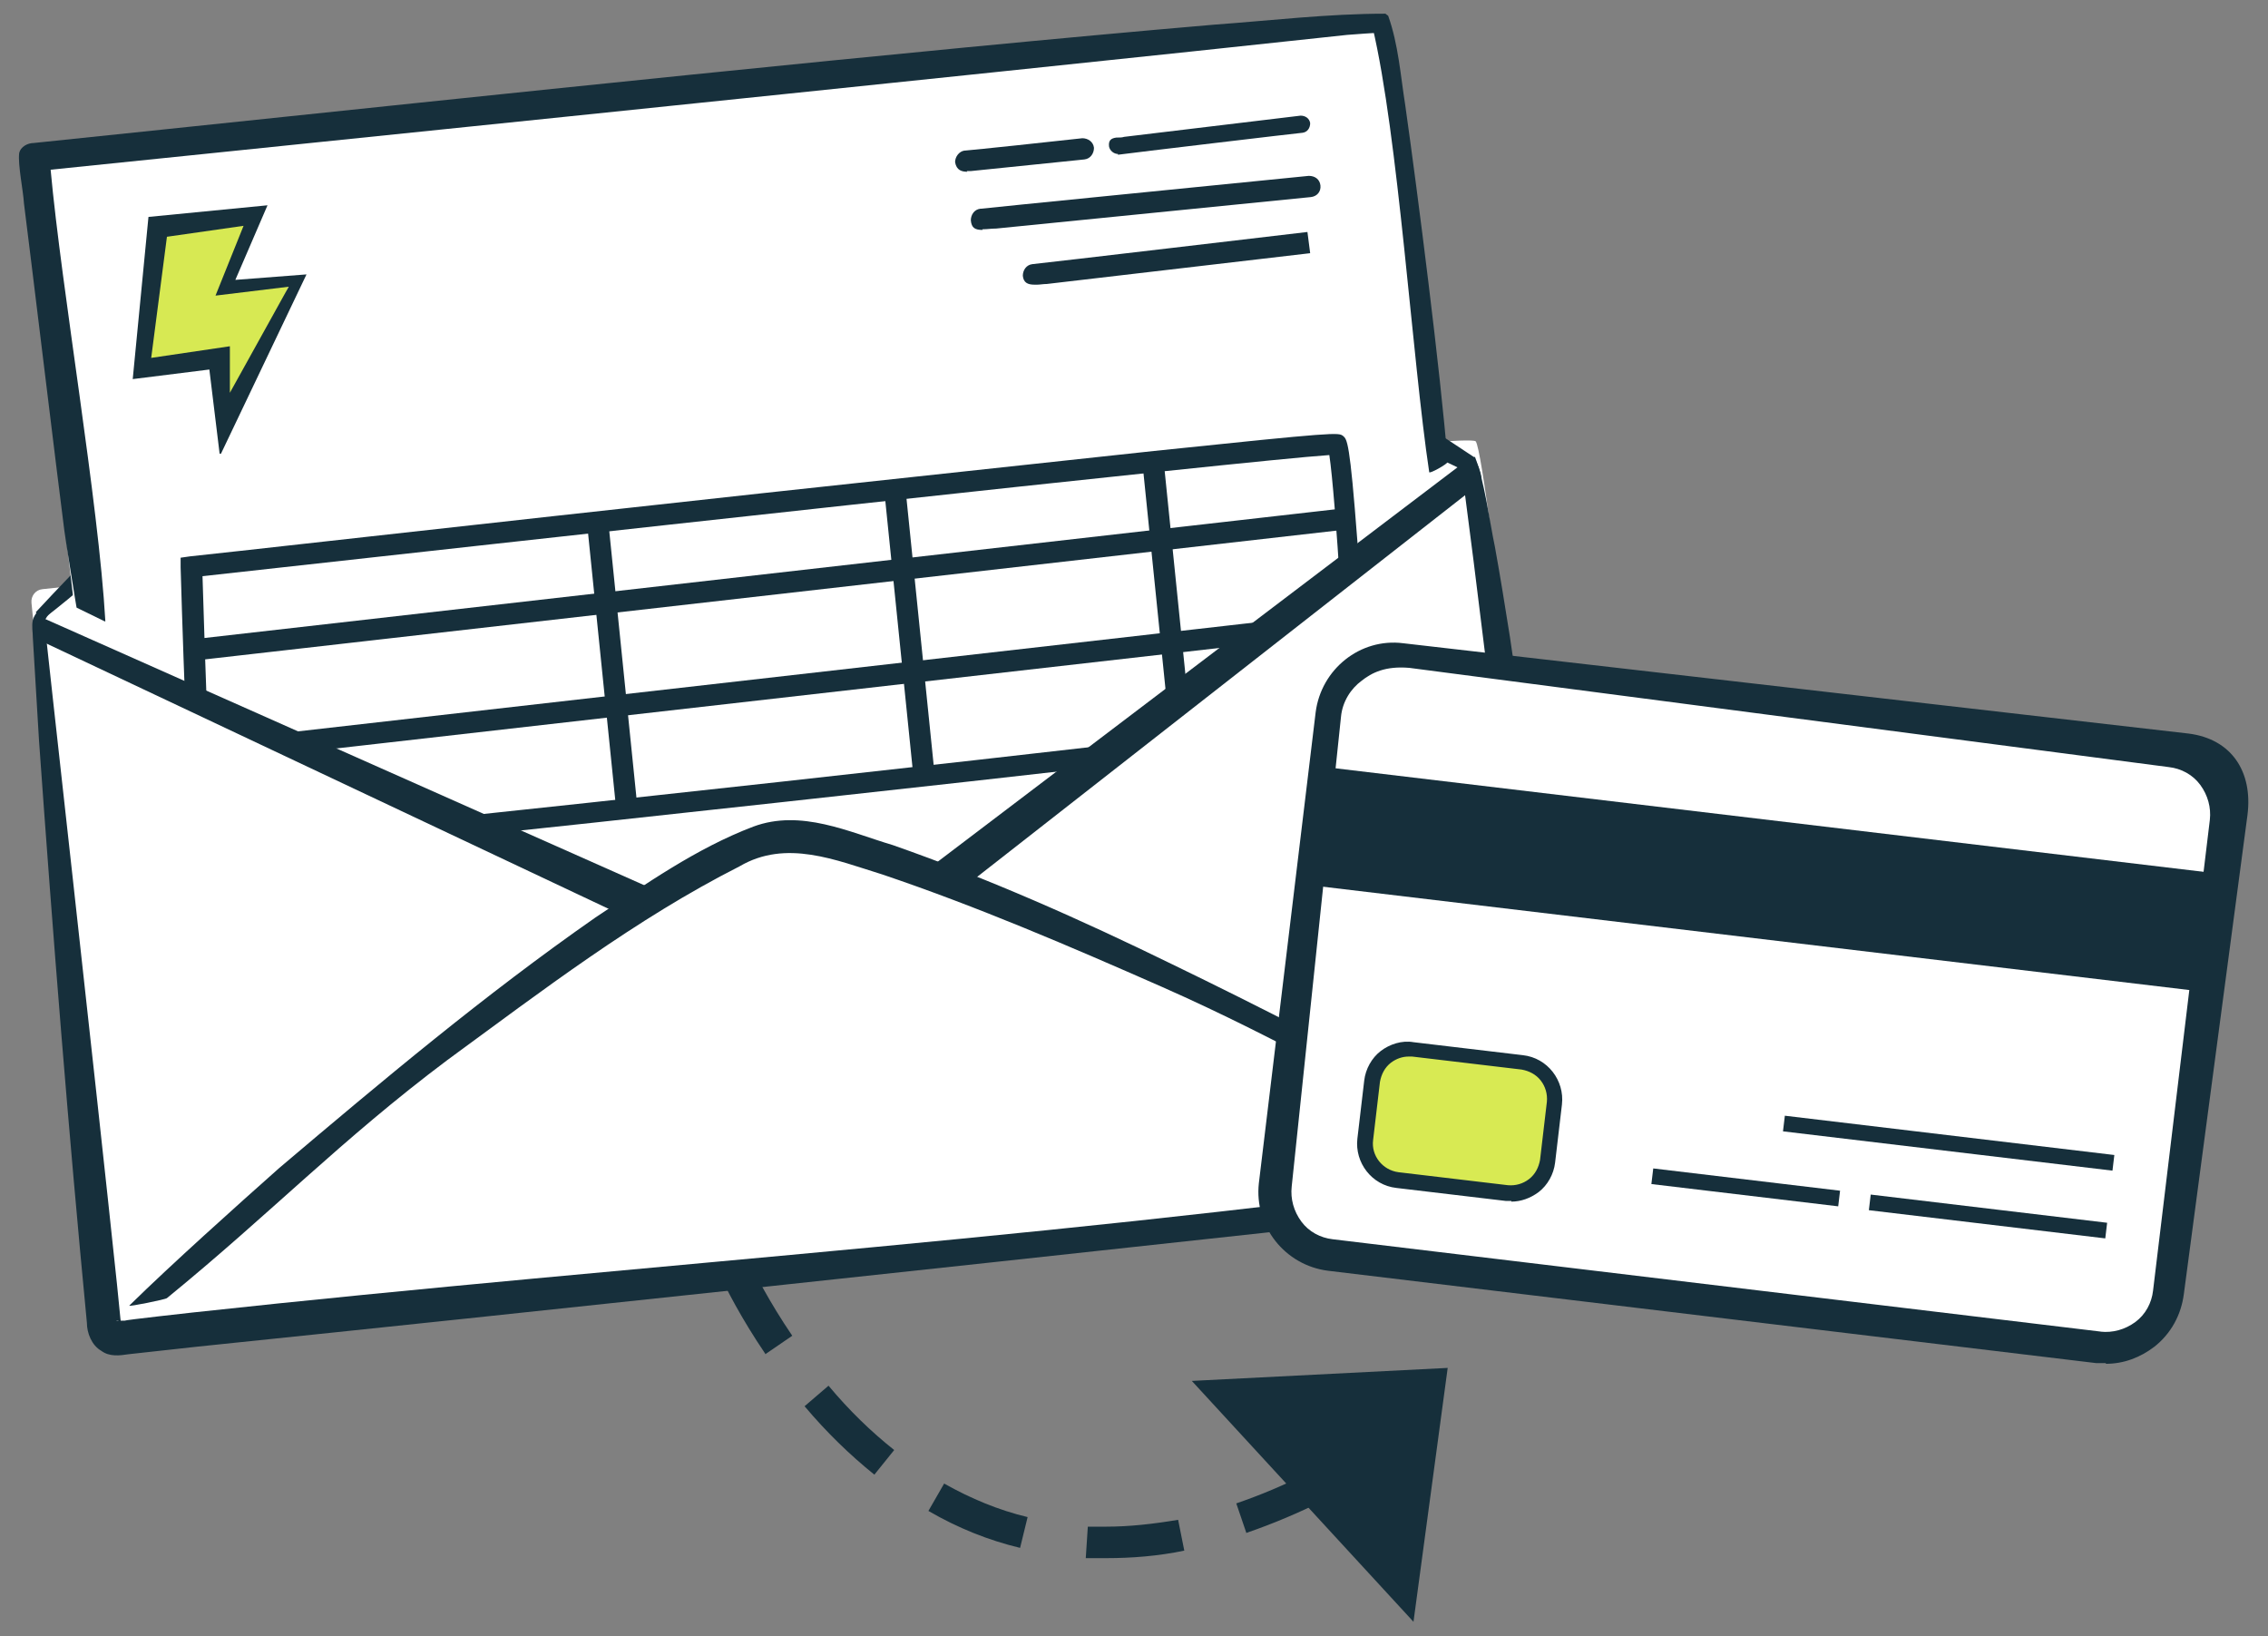
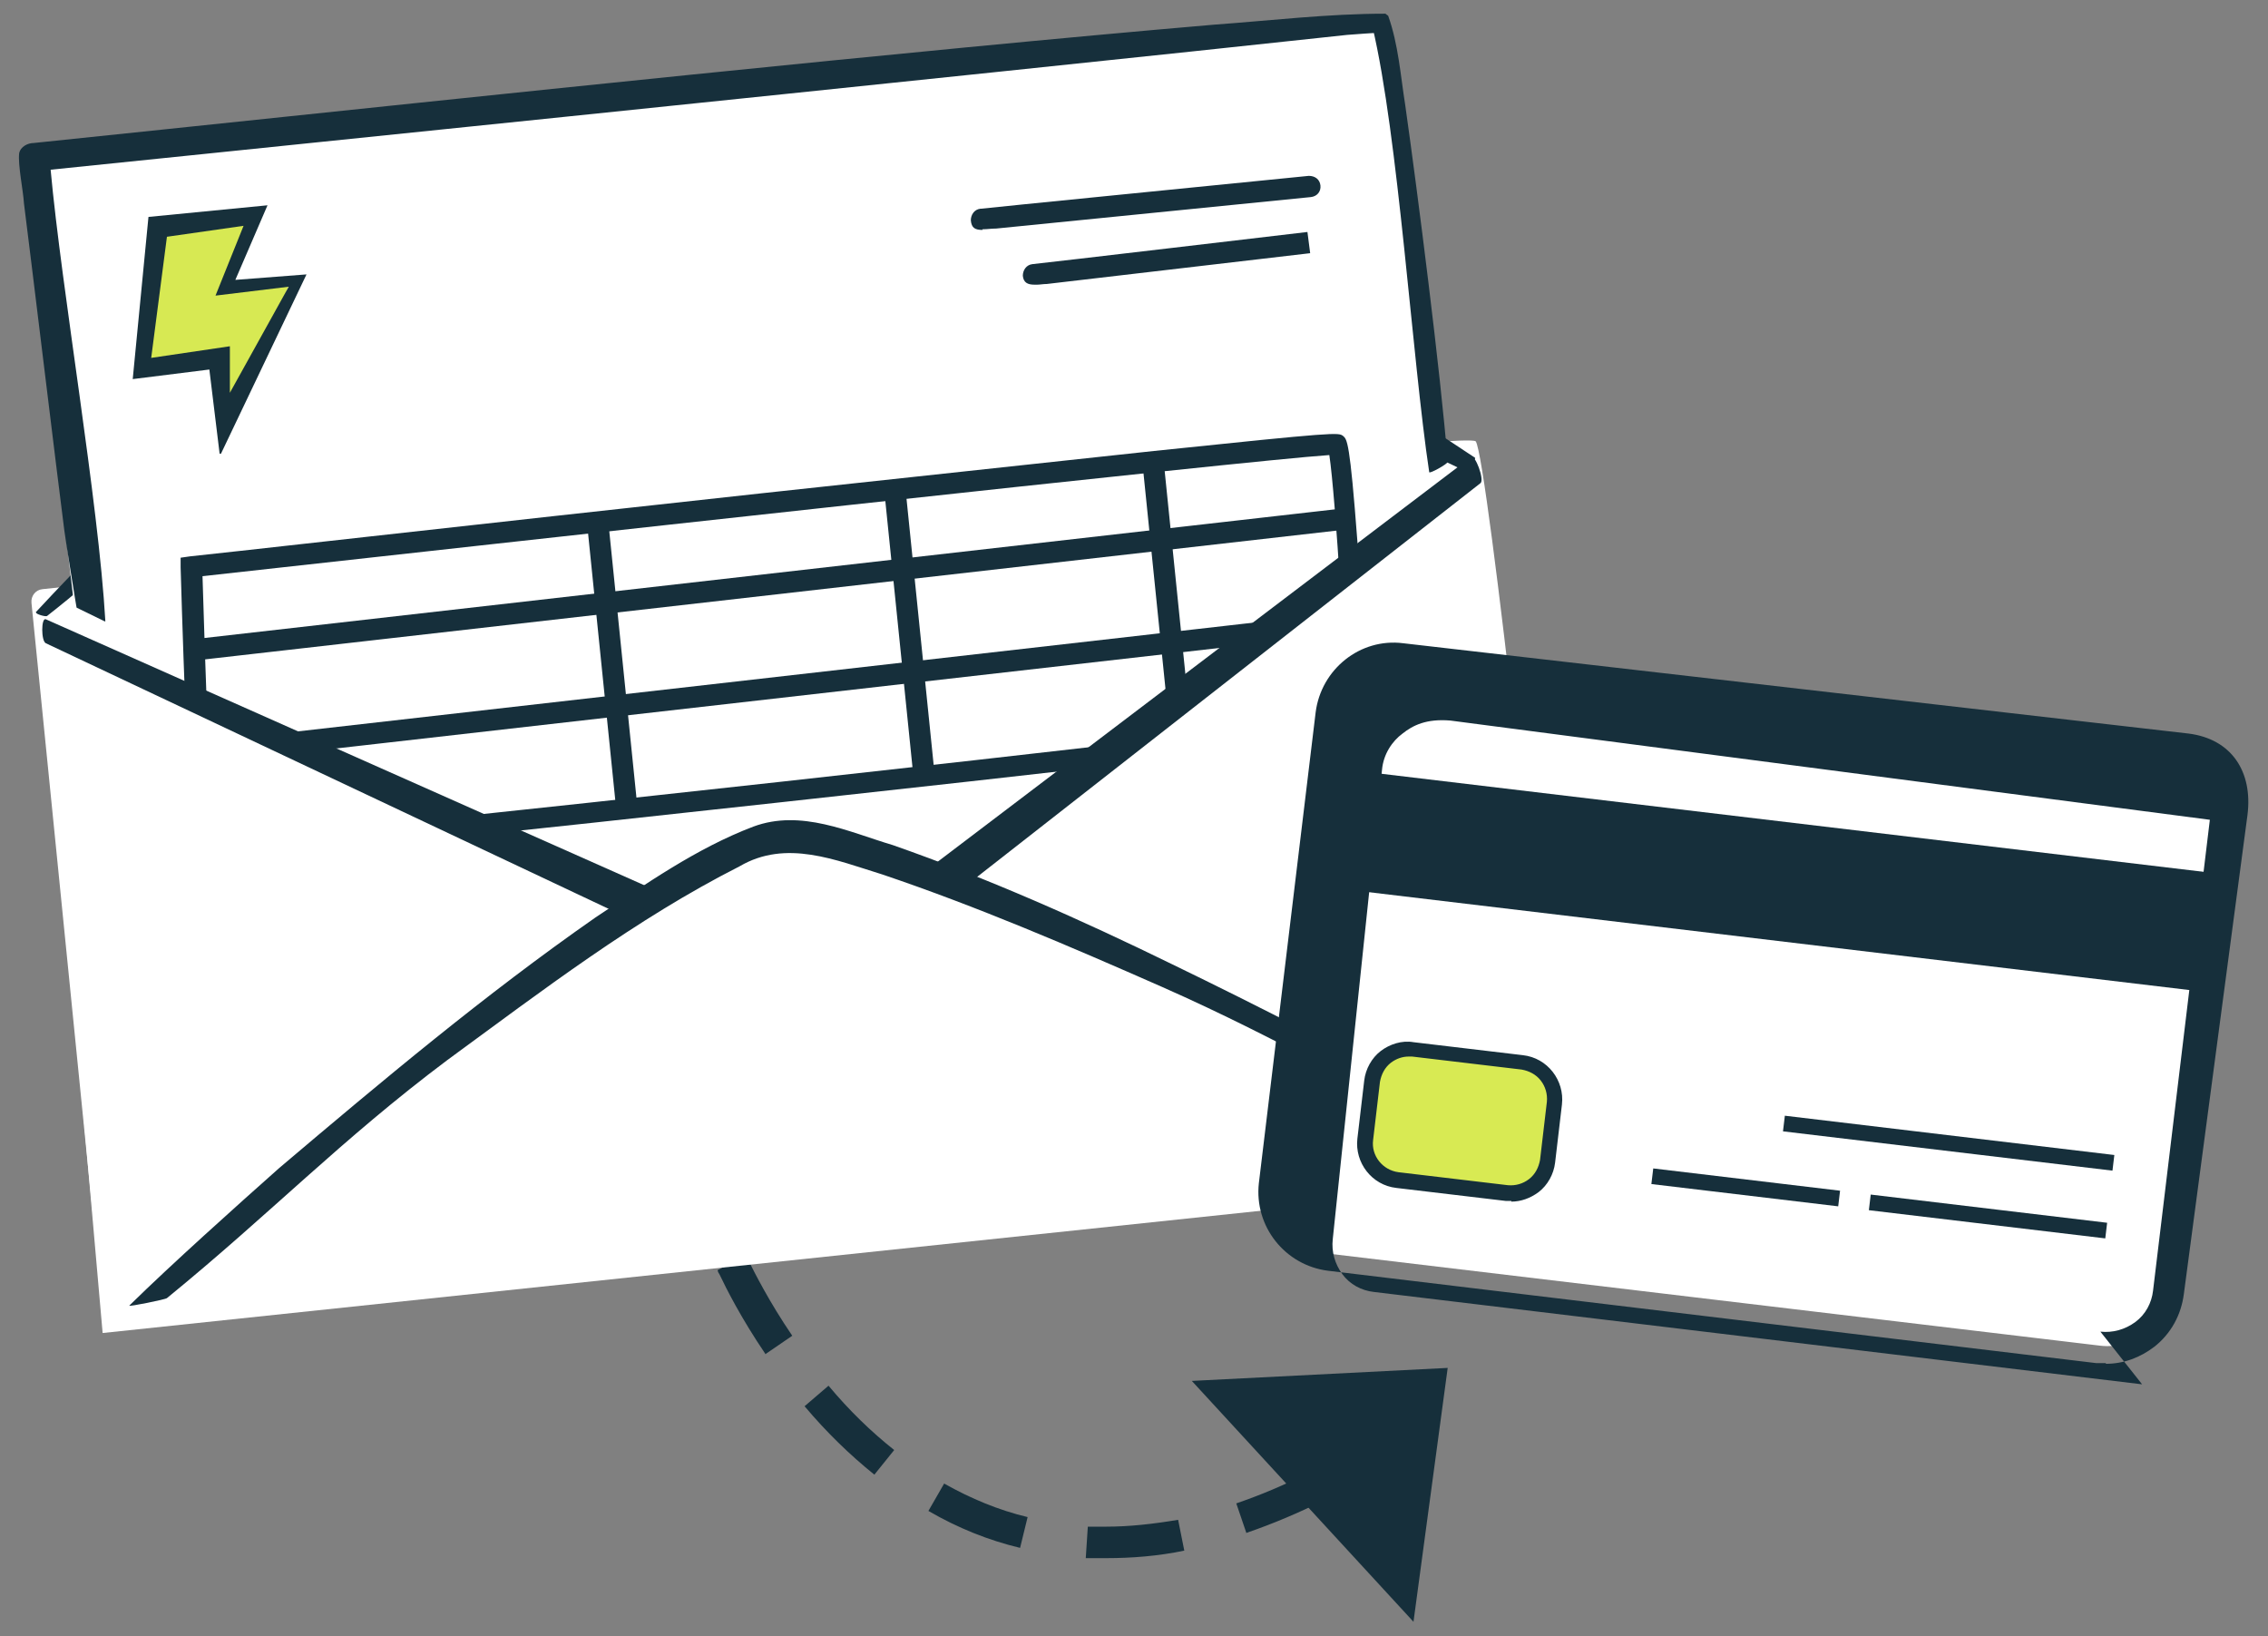
<svg xmlns="http://www.w3.org/2000/svg" id="Layer_1" version="1.1" viewBox="0 0 331.5 239.1">
  <rect x="0" y="0" width="331.5" height="239.1" fill="#808080" stroke="none" />
  <defs>
    <style>
      .st0 {
        fill: #17303b;
      }

      .st1 {
        fill: #d8ea53;
      }

      .st2 {
        fill: #162f3b;
      }

      .st3 {
        fill: #d7e953;
      }

      .st4 {
        fill: #fff;
      }
    </style>
  </defs>
  <path class="st2" d="M161.6,227.7c-1,0-1.9,0-2.9,0l.3-4.6c.9,0,1.8,0,2.7,0,3.4,0,6.9-.4,10.5-1l.9,4.5c-3.8.8-7.7,1.1-11.4,1.1h0ZM149.1,226.2c-4.6-1.1-9.1-2.9-13.4-5.4l2.3-4c3.9,2.2,8,3.9,12.2,4.9l-1.1,4.5ZM182.2,224.1l-1.5-4.4c3.5-1.2,7.1-2.7,10.8-4.6l2.1,4.1c-3.8,1.9-7.6,3.5-11.4,4.8ZM127.8,215.5c-3.6-2.9-7-6.2-10.2-10l3.5-3c3,3.6,6.2,6.7,9.6,9.4l-2.9,3.6ZM111.9,197.9c-3.6-5.3-5.8-9.7-6.7-11.6-.2-.3-.3-.5-.3-.7l4.1-2.2c0,.2.2.4.4.8.9,1.8,3,6,6.4,11l-3.8,2.6Z" />
  <polygon class="st2" points="211.6 199.9 206.6 237 174.2 201.8 211.6 199.9" />
  <g>
    <path class="st4" d="M227.7,169.6l-210.8,22.9c-1,.1-1.9-.6-2-1.7L4.6,88.1c-.1-1,.6-1.9,1.6-2,20.6-2.1,207.9-23.6,209.5-21.6,1.7,2.3,10.6,84,12.1,105.1h-.1Z" />
    <g>
      <path class="st4" d="M5.4,89.7S87.7,13.7,103.4,12.7c15.6-1,112.1,54.3,112.1,54.3" />
      <path class="st2" d="M5.2,89.5C31.9,60.7,62.9,36.3,95.5,14.7c2.3-1.3,4.6-2.7,7.6-3.2,5.8-.2,10.6,1.9,15.8,3.7,14.7,5.5,28.9,12.5,42.8,19.7,18.4,9.8,36.5,20.4,53.9,32,.2.1-1.3,2-1.5,1.9-33-15.5-63.4-35-96.5-50.2-4.5-1.8-9.5-4.3-14.2-4.5-2.1.2-4.6,1.3-6.9,2.4-16.1,8.6-29.4,21.4-42.9,33.4-7.8,6.9-15.8,13.6-23.7,20.3-8,6.7-14.8,13.4-23,19.8-.2.2-1.8-.3-1.6-.5h0Z" />
    </g>
    <g>
      <path class="st4" d="M18.2,150.6L3.1,23.2c0-.9.6-1.8,1.5-1.8C23.3,19.4,201.3.6,202.7,2.4c1.6,2.1,13.7,105.2,15.1,124.5" />
      <path class="st2" d="M15.4,90.8c-1-17.5-6.4-48.5-8-66,0,0,137.8-14.1,189.5-19.7,1.7-.1,3.4-.3,5-.3,0,0,0,0,0,0-.2,0-.8-.2-1-.5-.1-.1-.3-.4-.3-.4,3.8,16,5.8,48.5,8.3,65.1,0,.3,2.7-1.2,2.7-1.5-1-12.8-4.4-39.4-6.2-52.1-.7-4.4-1-8.9-2.5-13.1,0,0-.3-.2-.4-.3-8.4,0-16.7,1-25,1.6-44.4,3.8-108.4,10.6-153.4,15.3,0,0-19.2,2-19.2,2-.8,0-1.9.5-2.1,1.5-.2,1.7.6,5.5.7,7.3.8,6.2,5,40.9,5.9,47.8,0,.3,1.8,11.5,1.8,11.3l4.1,2Z" />
    </g>
    <g>
      <path class="st4" d="M190.4,18.1s-28.1,3.4-27,3.2" />
-       <path class="st2" d="M163.4,22.5c-.6,0-1.2-.5-1.3-1.1-.1-.9.3-1.2,1.1-1.3h0c0,0,.1,0,.2,0,.3,0,.6,0,.9-.1l25.8-3.1c.7,0,1.3.4,1.4,1.1,0,.7-.4,1.3-1.1,1.4-.3,0-25.5,3-26.9,3.2,0,0,0,0,0,0,0,0,0,0-.1,0Z" />
    </g>
    <g>
      <path class="st4" d="M158.4,21.8s-18.4,1.9-17.2,1.8" />
-       <path class="st2" d="M141.4,25.1h0c-.8,0-1.6-.2-1.8-1.4,0-.8.6-1.6,1.4-1.7,0,0,0,0,.1,0,1.3-.1,12.7-1.3,17.1-1.8.8,0,1.6.5,1.7,1.4,0,.8-.5,1.6-1.4,1.7l-16.6,1.7c-.2,0-.3,0-.5,0,0,0,0,0-.1,0Z" />
    </g>
    <g>
      <path class="st4" d="M191.4,27.3s-49.2,4.9-48,4.8" />
      <path class="st2" d="M143.6,33.6h0c-1.1,0-1.6-.3-1.7-1.4,0-.8.5-1.6,1.4-1.7,0,0,0,0,.1,0,1.7-.2,31.9-3.2,47.9-4.8.9,0,1.6.5,1.7,1.4s-.5,1.6-1.4,1.7l-46,4.6c-.7,0-1.3.1-1.8.1,0,0-.2,0-.2,0Z" />
    </g>
    <g>
      <path class="st4" d="M191.2,35.4s-41.4,4.8-40.2,4.7" />
      <path class="st2" d="M151.2,41.6h0c-1,0-1.6-.3-1.7-1.3,0-.8.5-1.6,1.4-1.7h0s0,0,0,0c0,0,0,0,0,0,1.2-.1,40.2-4.7,40.2-4.7l.4,3.1-38.5,4.5c-.5,0-1,.1-1.4.1,0,0-.2,0-.3,0Z" />
    </g>
    <g>
      <polygon class="st3" points="23 33.1 36.5 31.8 31.9 42.6 42.2 41.8 32.2 64.4 32.1 52.3 21 53.6 23 33.1" />
      <path class="st0" d="M32.1,66.3l-1.5-12.3-11.2,1.4,2.3-23.7,17.4-1.7-4.7,10.9,10.4-.8-12.5,26.2ZM22.1,52.3l11.5-1.7v6.8c0,0,8.6-15.5,8.6-15.5l-10.7,1.3,4.1-10.2-11.2,1.6-2.3,17.7Z" />
    </g>
    <g>
      <line class="st4" x1="196.4" y1="75.8" x2="29.4" y2="94.8" />
      <path class="st2" d="M29.4,96.4c-.8,0-1.4-.6-1.5-1.4,0-.8.5-1.6,1.4-1.7l167-19c.8,0,1.6.5,1.7,1.4,0,.8-.5,1.6-1.4,1.7L29.6,96.4c0,0-.1,0-.2,0Z" />
    </g>
    <g>
      <line class="st4" x1="196.4" y1="91" x2="29.4" y2="110" />
      <path class="st2" d="M29.4,111.6c-.8,0-1.4-.6-1.5-1.4,0-.8.5-1.6,1.4-1.7l167-19c.8,0,1.6.5,1.7,1.4,0,.8-.5,1.6-1.4,1.7L29.6,111.6c0,0-.1,0-.2,0Z" />
    </g>
    <g>
      <line class="st4" x1="130.7" y1="72.1" x2="134.9" y2="112.3" />
      <path class="st2" d="M134.9,113.8c-.8,0-1.4-.6-1.5-1.4l-4.1-40.2c0-.8.5-1.6,1.4-1.7.8,0,1.6.5,1.7,1.4l4.1,40.2c0,.8-.5,1.6-1.4,1.7,0,0-.1,0-.2,0Z" />
    </g>
    <g>
      <line class="st4" x1="168.6" y1="68.7" x2="172.7" y2="108.8" />
      <path class="st2" d="M172.7,110.4c-.8,0-1.4-.6-1.5-1.4l-4.1-40.2c0-.8.5-1.6,1.4-1.7.8,0,1.6.5,1.7,1.4l4.1,40.2c0,.8-.5,1.6-1.4,1.7,0,0-.1,0-.2,0Z" />
    </g>
    <g>
      <line class="st4" x1="87.4" y1="77.3" x2="91.5" y2="117.5" />
      <path class="st2" d="M91.5,119c-.8,0-1.4-.6-1.5-1.4l-4.1-40.2c0-.8.5-1.6,1.4-1.7.8,0,1.6.5,1.7,1.4l4.1,40.2c0,.8-.5,1.6-1.4,1.7,0,0-.1,0-.2,0Z" />
    </g>
    <path class="st2" d="M30.2,125.9c-.2,0-.3,0-.4,0-1.4-.4-1.8-.5-2.7-22.3-.4-10.2-.7-20.6-.7-20.7v-1.4s1.4-.2,1.4-.2c.4,0,42.1-4.7,83.4-9.2,24.2-2.6,43.6-4.7,57.5-6.2,26.8-2.8,26.9-2.7,27.6-2.2.6.5,1,.8,2.1,15.4.6,8.4,1.1,17,1.2,22,0,5.1-.2,5.5-.8,6-.5.4-1.2,1-84.3,10.1-36.3,4-79.6,8.6-84.3,8.6ZM29.6,84.2c.4,13.6,1.1,33.9,1.8,38.7,13.7-.9,152.6-16.2,165.2-18.2.3-5.2-1.4-32.3-2.3-38.2-12.1.8-120.4,12.8-164.7,17.7ZM196.5,105.4h0ZM194.1,65.6h0Z" />
    <path class="st4" d="M215.2,67.7l-80.4,61.6s-16.7-6.7-19.7-6.4c-3,.3-18.6,8.8-18.6,8.8L5.8,90.1l9.2,104.7,213.2-22.5-13-104.6Z" />
    <g>
      <path class="st4" d="M19.2,190.8s79.6-65.8,95.3-66.9c15.6-1,108.6,44.7,108.6,44.7" />
      <path class="st2" d="M19.1,190.6c5.8-5.7,15.5-14.4,21.7-19.9,15-12.7,30-25.3,46.2-36.6,7.4-4.9,14.7-10.1,23.1-13.3,7-2.6,14,.8,20.4,2.7,14,4.9,27.5,10.9,40.8,17.4,12.8,6.2,26.7,13.3,39.2,20.3,4.3,2.3,8.6,4.8,12.8,7.3.2.1-3.5.8-3.8.7-17.6-8.5-31.8-17.1-49.7-25-13.4-5.9-26.9-11.7-40.8-16.4-6.8-2.1-14.1-5.2-20.9-1.2-15.2,7.7-28.9,18.2-42.7,28.3-15.6,11.7-25.8,22.4-41,34.8-.2.2-5.7,1.3-5.5,1.1h0Z" />
    </g>
-     <path class="st2" d="M215.6,66.8c1.4,3.6,2.1,9.3,2.9,13.1.8,4.4,1.5,8.8,2.2,13.2,4,27,7.7,54,9.5,81.3,0,0-1.8.2-1.8.2,0,0-32.3,4.3-43.1,5.5-53.3,5.8-103.3,11.2-156.5,16.7,0,0-10,1.1-10,1.1-1.3.2-2.8.4-4-.5-1.4-.8-2.1-2.6-2.1-4.1-2.7-28-5-57-7-85.1,0,0-.6-10-.6-10l-.3-5c0-.9-.2-1.6,0-2.6.3-1,1-1.6,1.7-2,.1,0,.2,0,.3,0,0,0,1.3.3,1.2.3-.6.5-1.4,1.4-1.5,2,.1,1.3,7.5,67.3,10.6,96.8,0,0,.5,5,.5,5,.2,1.3,0,.3-.2.3,0,0-.3-.1-.4,0h1.2c0-.1,10-1.2,10-1.2,66.2-7.2,133.7-11.3,199.7-21.2,0,0-1.7,2.1-1.7,2.1-3.1-27.5-12-101.9-12.6-103.9,0-.2,1.9-2.3,2-2h0Z" />
    <path class="st2" d="M91.9,134.2L6.7,94c-.7-.3-.7-3.8,0-3.5l89.8,39.9c.7.3-4.4,3.8-4.6,3.7Z" />
    <path class="st2" d="M141.6,129.1l74.8-58.5c.6-.5-.8-4.3-1.4-3.8l-78.7,59.7c-.6.5,5.1,2.7,5.3,2.6Z" />
  </g>
  <g>
    <g>
      <rect class="st4" x="190" y="102.7" width="131.6" height="87.7" rx="9.2" ry="9.2" transform="translate(19.3 -29.4) rotate(6.8)" />
-       <path class="st2" d="M307.8,199.2c-.5,0-.9,0-1.4,0l-112.3-13.5c-6.3-.8-10.8-6.5-10.1-12.8l8.3-68.8c.8-6.3,6.5-10.9,12.8-10.1l114.8,13.2c6.3.8,9.4,5.6,8.6,11.9l-9.3,70c-.4,3.1-1.9,5.8-4.3,7.7-2.1,1.6-4.5,2.5-7.1,2.5ZM307,194.6c1.8.2,3.6-.3,5.1-1.4,1.5-1.1,2.4-2.8,2.6-4.6l8.3-68.8c.2-1.8-.3-3.6-1.4-5.1-1.1-1.5-2.8-2.4-4.6-2.6l-111-14.5c-3.5-.3-5.5.7-7,1.9-1.5,1.1-2.8,3-3,5.3l-7.2,68.6c-.2,1.8.3,3.6,1.4,5.1,1.1,1.5,2.8,2.4,4.6,2.6l112.3,13.5Z" />
+       <path class="st2" d="M307.8,199.2c-.5,0-.9,0-1.4,0l-112.3-13.5c-6.3-.8-10.8-6.5-10.1-12.8l8.3-68.8c.8-6.3,6.5-10.9,12.8-10.1l114.8,13.2c6.3.8,9.4,5.6,8.6,11.9l-9.3,70c-.4,3.1-1.9,5.8-4.3,7.7-2.1,1.6-4.5,2.5-7.1,2.5ZM307,194.6c1.8.2,3.6-.3,5.1-1.4,1.5-1.1,2.4-2.8,2.6-4.6l8.3-68.8l-111-14.5c-3.5-.3-5.5.7-7,1.9-1.5,1.1-2.8,3-3,5.3l-7.2,68.6c-.2,1.8.3,3.6,1.4,5.1,1.1,1.5,2.8,2.4,4.6,2.6l112.3,13.5Z" />
    </g>
    <rect class="st2" x="191.6" y="120" width="132.1" height="17.4" transform="translate(17.2 -29.8) rotate(6.8)" />
    <g>
      <rect class="st1" x="200" y="154.2" width="26.8" height="19.3" rx="5.4" ry="5.4" transform="translate(21 -24.3) rotate(6.8)" />
      <path class="st2" d="M220.9,175.5c-.3,0-.5,0-.8,0l-16-1.9c-3.6-.4-6.1-3.7-5.7-7.2l1-8.5c.2-1.7,1.1-3.3,2.4-4.3s3.1-1.6,4.8-1.3l16,1.9c3.6.4,6.1,3.7,5.7,7.2l-1,8.5c-.2,1.7-1.1,3.3-2.4,4.3-1.2.9-2.6,1.4-4,1.4ZM205.9,154.4c-.9,0-1.8.3-2.6.9-.9.7-1.4,1.7-1.6,2.8l-1,8.5c-.3,2.3,1.4,4.4,3.7,4.7l16,1.9c1.1.1,2.2-.2,3.1-.9.9-.7,1.4-1.7,1.6-2.8l1-8.5c.1-1.1-.2-2.2-.9-3.1-.7-.9-1.7-1.4-2.8-1.6l-16-1.9c-.2,0-.3,0-.5,0Z" />
    </g>
    <g>
      <line class="st1" x1="261" y1="164.3" x2="309.1" y2="170.1" />
      <rect class="st2" x="283.9" y="143" width="2.3" height="48.5" transform="translate(85 430.3) rotate(-83.2)" />
    </g>
    <g>
-       <line class="st1" x1="273.5" y1="175.9" x2="308" y2="180" />
      <rect class="st2" x="289.6" y="160.6" width="2.3" height="34.8" transform="translate(79.4 445.4) rotate(-83.2)" />
    </g>
    <g>
      <line class="st1" x1="241.7" y1="172.1" x2="269" y2="175.4" />
      <rect class="st2" x="254.2" y="160" width="2.3" height="27.5" transform="translate(52.4 406.5) rotate(-83.2)" />
    </g>
  </g>
</svg>